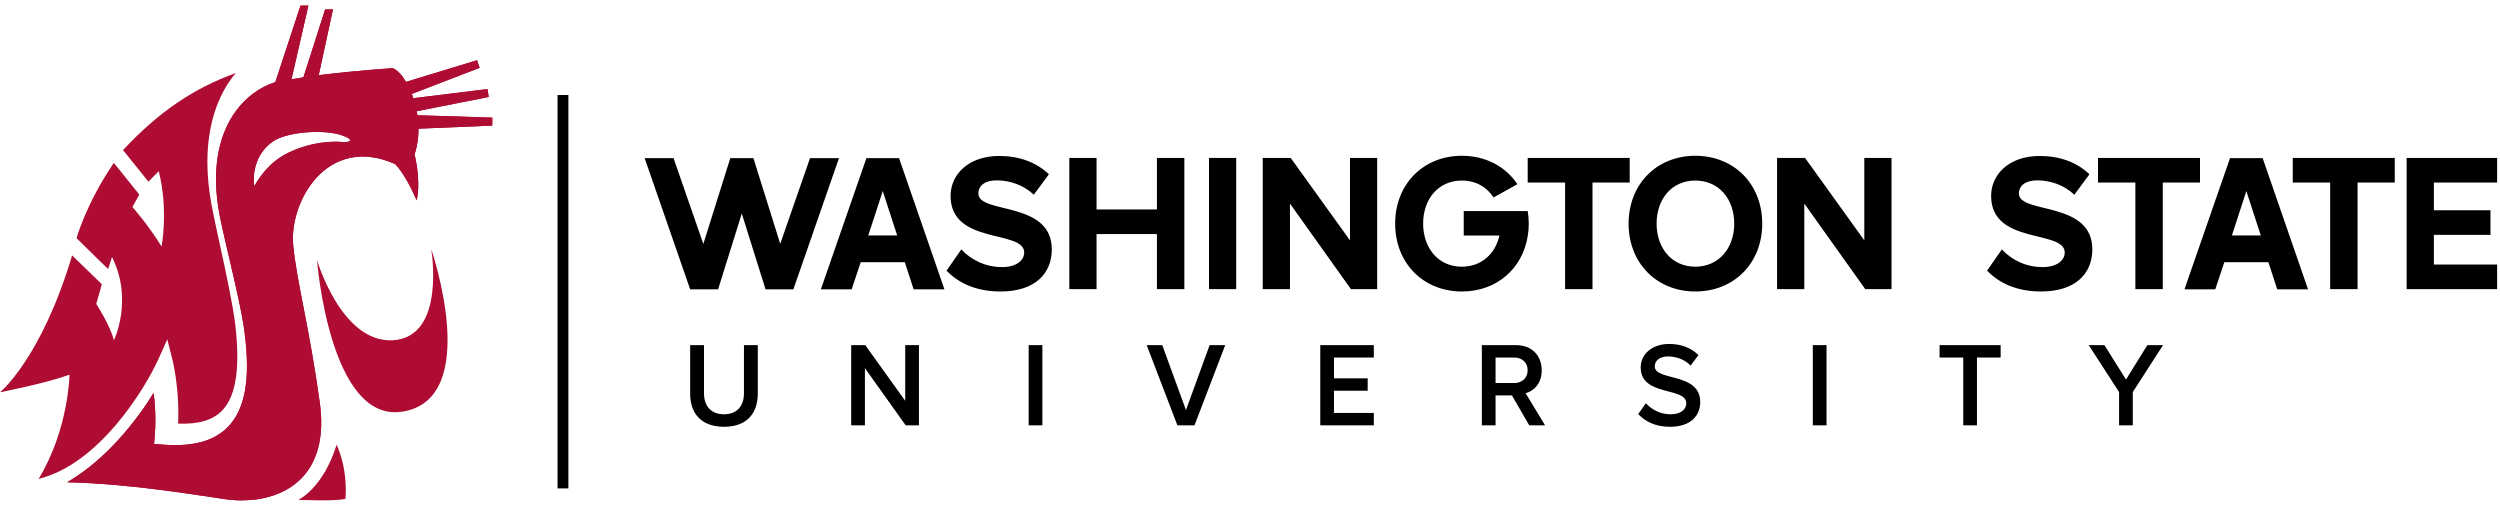
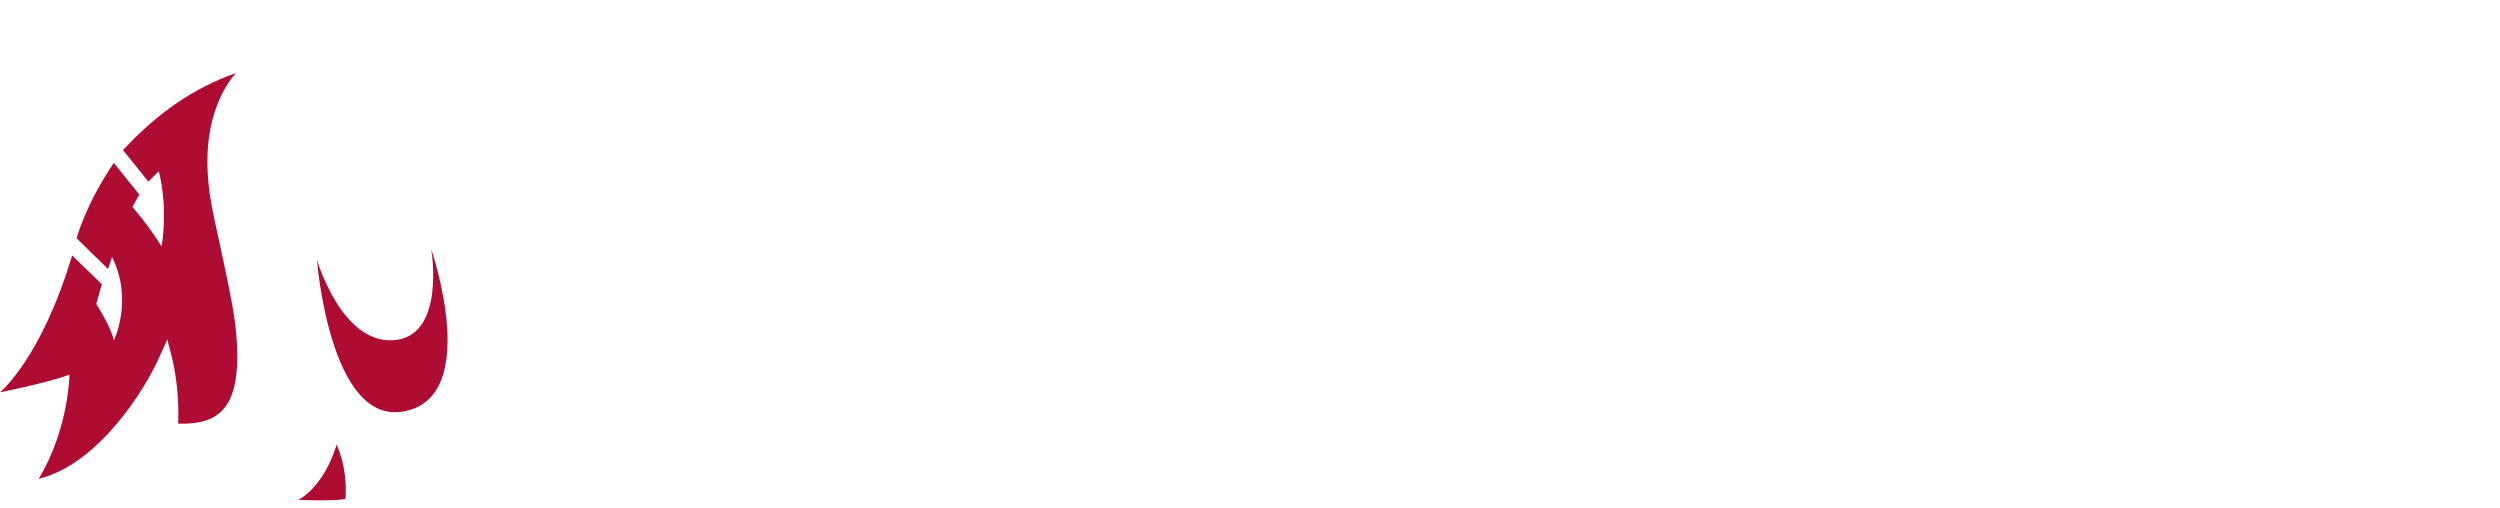
<svg xmlns="http://www.w3.org/2000/svg" width="325" height="66" viewBox="0 0 325 66" fill="none">
  <path d="M38.784 64.979C38.784 64.979 41.999 63.508 43.762 57.809C45.315 61.281 44.909 64.852 44.909 64.852C43.486 65.194 38.784 64.979 38.784 64.979ZM56.059 32.388C56.059 32.388 58.02 43.842 51.072 44.233C44.368 44.608 41.211 33.804 41.211 33.804C41.211 33.804 42.831 54.916 52.23 53.525C62.811 51.962 56.059 32.388 56.059 32.388H56.059ZM5.019 62.254C5.024 62.251 5.03 62.251 5.03 62.251C12.864 60.339 18.869 50.541 20.629 46.608L21.75 44.117L22.424 46.784C22.457 46.928 23.187 49.87 23.187 53.752C23.187 54.182 23.177 54.623 23.155 55.07C25.858 55.179 27.787 54.592 28.988 53.256C30.711 51.35 31.227 47.736 30.587 42.212C30.27 39.57 29.359 35.367 28.551 31.655C28.137 29.758 27.747 27.963 27.511 26.694C26 18.58 27.876 13.541 29.713 10.745C30.003 10.309 30.318 9.891 30.654 9.496C25.229 11.448 20.683 14.488 15.991 19.51L19.291 23.611L20.64 22.257C21.919 27.351 21.001 32.041 21.001 32.041C19.264 29.208 17.217 26.91 17.217 26.91L18.111 25.297L15.137 21.594L14.793 21.18C11.137 26.562 9.954 30.964 9.954 30.964L12.547 33.509L14.057 34.975L14.565 33.414C17.356 39.009 14.807 44.237 14.807 44.237C14.35 42.331 12.512 39.512 12.512 39.512L13.238 36.947L9.376 33.204C5.362 46.642 0 50.996 0 50.996C0 50.996 5.8 49.876 9.033 48.713C9.033 48.713 8.944 55.796 5.019 62.254Z" fill="#AE0C33" />
-   <path d="M36.21 20.602C38.144 19.257 41.435 18.223 44.524 18.458C45.305 18.515 45.966 18.312 45.124 17.87C42.814 16.663 37.431 17.073 35.526 18.361C32.477 20.424 32.994 24.099 33.063 24.187C33.672 23.134 34.703 21.648 36.21 20.603L36.21 20.602ZM63.995 16.327L54.406 16.729C54.411 17.848 54.261 18.984 53.894 20.057C54.789 23.939 54.167 26.045 54.167 26.045C52.562 22.342 51.342 21.314 51.342 21.314C42.534 17.435 37.586 26.208 38.117 31.868C38.548 36.519 40.251 42.692 41.578 52.377C42.695 60.527 38.534 64.05 33.748 64.859C33.642 64.873 33.537 64.891 33.433 64.913C33.406 64.913 33.383 64.913 33.358 64.919C32.539 65.021 31.713 65.061 30.887 65.04C30.859 65.032 30.823 65.032 30.795 65.032C30.698 65.032 30.606 65.018 30.509 65.018C30.137 64.996 29.769 64.957 29.405 64.913C25.681 64.403 17.342 62.901 8.728 62.694C13.795 59.761 17.759 54.679 19.971 51.081C20.1 52.079 20.202 53.296 20.202 54.635C20.202 55.302 20.18 56.005 20.11 56.722L20.027 57.704L21.019 57.786C24.983 58.128 27.794 57.378 29.631 55.501C31.877 53.179 32.569 49.312 31.807 43.312C31.479 40.682 30.514 36.601 29.672 33.004C29.253 31.203 28.855 29.494 28.613 28.314C27.188 21.226 28.891 16.922 30.573 14.562C31.882 12.715 33.697 11.359 35.687 10.708C35.72 10.702 35.754 10.694 35.79 10.689L39.065 0.725H40.093L37.895 10.3C38.403 10.212 38.921 10.131 39.443 10.052L42.269 1.224H43.288L41.435 9.773C44.363 9.401 47.537 9.112 51.056 8.855C51.625 9.081 52.243 9.735 52.785 10.644L62.013 7.83L62.355 8.817L53.533 12.21C53.602 12.39 53.672 12.577 53.727 12.767L63.373 11.579L63.534 12.605L54.175 14.457C54.208 14.631 54.236 14.805 54.267 14.979L64 15.29L63.995 16.327Z" fill="#AE0C33" />
-   <path d="M36.21 20.602C38.144 19.257 41.435 18.223 44.524 18.458C45.305 18.515 45.966 18.312 45.124 17.87C42.814 16.663 37.431 17.073 35.526 18.361C32.477 20.424 32.994 24.099 33.063 24.187C33.672 23.134 34.703 21.648 36.21 20.603L36.21 20.602ZM63.995 16.327L54.406 16.729C54.411 17.848 54.261 18.984 53.894 20.057C54.789 23.939 54.167 26.045 54.167 26.045C52.562 22.342 51.342 21.314 51.342 21.314C42.534 17.435 37.586 26.208 38.117 31.868C38.548 36.519 40.251 42.692 41.578 52.377C42.695 60.527 38.534 64.05 33.748 64.859C33.642 64.873 33.537 64.891 33.433 64.913C33.406 64.913 33.383 64.913 33.358 64.919C32.539 65.021 31.713 65.061 30.887 65.04C30.859 65.032 30.823 65.032 30.795 65.032C30.698 65.032 30.606 65.018 30.509 65.018C30.137 64.996 29.769 64.957 29.405 64.913C25.681 64.403 17.342 62.901 8.728 62.694C13.795 59.761 17.759 54.679 19.971 51.081C20.1 52.079 20.202 53.296 20.202 54.635C20.202 55.302 20.18 56.005 20.11 56.722L20.027 57.704L21.019 57.786C24.983 58.128 27.794 57.378 29.631 55.501C31.877 53.179 32.569 49.312 31.807 43.312C31.479 40.682 30.514 36.601 29.672 33.004C29.253 31.203 28.855 29.494 28.613 28.314C27.188 21.226 28.891 16.922 30.573 14.562C31.882 12.715 33.697 11.359 35.687 10.708C35.72 10.702 35.754 10.694 35.79 10.689L39.065 0.725H40.093L37.895 10.3C38.403 10.212 38.921 10.131 39.443 10.052L42.269 1.224H43.288L41.435 9.773C44.363 9.401 47.537 9.112 51.056 8.855C51.625 9.081 52.243 9.735 52.785 10.644L62.013 7.83L62.355 8.817L53.533 12.21C53.602 12.39 53.672 12.577 53.727 12.767L63.373 11.579L63.534 12.605L54.175 14.457C54.208 14.631 54.236 14.805 54.267 14.979L64 15.29L63.995 16.327Z" fill="#AE0C33" />
-   <path d="M96.714 51.12C96.714 52.778 95.816 53.856 94.125 53.856C92.418 53.856 91.52 52.778 91.52 51.12V44.869H89.721V51.184C89.721 53.746 91.169 55.482 94.124 55.482C97.065 55.482 98.512 53.762 98.512 51.168V44.869H96.714V51.12ZM117.679 52.106L112.484 44.869H110.656V55.294H112.438V47.854L117.74 55.294H119.462V44.869H117.679V52.106ZM133.725 55.295H135.508V44.869H133.725V55.294V55.295ZM154.174 53.31L151.095 44.869H149.07L153.062 55.294H155.285L159.277 44.869H157.251L154.174 53.31ZM171.635 55.295H178.597V53.684H173.417V50.792H177.798V49.182H173.417V46.478H178.597V44.869H171.636V55.294L171.635 55.295ZM215.119 47.635C215.119 46.854 215.789 46.338 216.84 46.338C217.907 46.338 218.988 46.713 219.78 47.526L220.801 46.166C219.857 45.228 218.577 44.713 216.993 44.713C214.769 44.713 213.29 46.041 213.29 47.761C213.29 51.605 219.217 50.246 219.217 52.434C219.217 53.122 218.637 53.856 217.176 53.856C215.759 53.856 214.662 53.185 213.96 52.419L212.97 53.825C213.869 54.81 215.226 55.482 217.098 55.482C219.841 55.482 221.029 53.997 221.029 52.261C221.029 48.37 215.119 49.573 215.119 47.635H215.119ZM235.667 55.295H237.449V44.869H235.666V55.294L235.667 55.295ZM252.146 46.479H255.223V55.295H257.006V46.479H260.084V44.869H252.146V46.479ZM276.379 49.339L273.577 44.869H271.536L275.481 50.965V55.295H277.263V50.965L281.194 44.869H279.153L276.379 49.339ZM194.422 49.793V46.479H196.859C197.865 46.479 198.596 47.135 198.596 48.135C198.596 49.136 197.865 49.793 196.859 49.793H194.422ZM200.862 55.295L198.33 51.12C199.431 50.809 200.424 49.836 200.424 48.136C200.424 46.213 199.114 44.869 197.103 44.869H192.64V55.294H194.422V51.403H196.55L198.805 55.295H200.862ZM127.19 25.16C127.19 24.138 128.037 23.446 129.556 23.446C131.252 23.446 133.046 24.034 134.392 25.313L136.36 22.654C134.716 21.094 132.522 20.276 129.881 20.276C125.967 20.276 123.575 22.629 123.575 25.467C123.575 31.885 133.145 29.814 133.145 32.831C133.145 33.803 132.198 34.723 130.254 34.723C129.267 34.726 128.29 34.524 127.382 34.129C126.474 33.733 125.654 33.152 124.971 32.422L123.052 35.183C124.596 36.795 126.889 37.894 130.079 37.894C134.566 37.894 136.734 35.541 136.734 32.422C136.734 26.054 127.19 27.87 127.19 25.16ZM150.4 27.231H142.551V20.533H139.011V37.587H142.551V30.428H150.4V37.587H153.965V20.533H150.4V27.231V27.231ZM157.169 37.587H160.708V20.533H157.169V37.587V37.587ZM175.496 31.245L167.794 20.533H164.155V37.587H167.695V26.465L175.619 37.587H179.034V20.533H175.496V31.246V31.245ZM198.601 23.728H203.462V37.587H207.026V23.728H211.86V20.532H198.601V23.728ZM220.392 34.671C217.326 34.671 215.357 32.243 215.357 29.073C215.357 25.876 217.326 23.472 220.392 23.472C223.457 23.472 225.451 25.876 225.451 29.073C225.451 32.243 223.457 34.671 220.392 34.671ZM220.392 20.251C215.382 20.251 211.718 23.932 211.718 29.073C211.718 34.211 215.382 37.894 220.392 37.894C225.426 37.894 229.09 34.211 229.09 29.072C229.09 23.932 225.426 20.251 220.392 20.251ZM245.898 37.587V20.533H242.359V31.246L234.658 20.533H231.019V37.587H234.559V26.465L242.484 37.587H245.898V37.587ZM262.458 25.16C262.458 24.138 263.305 23.446 264.826 23.446C266.521 23.446 268.315 24.034 269.661 25.313L271.63 22.654C269.984 21.094 267.791 20.276 265.15 20.276C261.237 20.276 258.844 22.629 258.844 25.467C258.844 31.885 268.415 29.814 268.415 32.831C268.415 33.803 267.467 34.723 265.523 34.723C264.536 34.726 263.559 34.524 262.651 34.128C261.743 33.733 260.923 33.152 260.24 32.422L258.321 35.183C259.866 36.795 262.159 37.894 265.349 37.894C269.835 37.894 272.003 35.541 272.003 32.422C272.003 26.054 262.458 27.87 262.458 25.16ZM285.998 20.532H272.739V23.728H277.599V37.587H281.163V23.728H285.999V20.532H285.998ZM306.485 37.587V23.728H311.319V20.532H298.06V23.728H302.92V37.587H306.485ZM324.627 23.728V20.532H312.864V37.587H324.627V34.391H316.403V30.529H323.76V27.333H316.403V23.728H324.627ZM112.877 30.607L114.756 24.837L116.633 30.607H112.877ZM116.877 20.557H112.635L106.712 37.614H110.716L111.893 34.086H117.623L118.771 37.614H122.776L116.877 20.557ZM290.147 30.607L292.024 24.838L293.902 30.607H290.147ZM294.145 20.557H289.904L283.981 37.612H287.985L289.161 34.086H294.891L296.04 37.612H300.045L294.145 20.557ZM198.604 27.441H190.285V30.621H194.929C194.386 32.999 192.585 34.671 190.042 34.671C186.978 34.671 185.008 32.243 185.008 29.073C185.008 25.876 186.978 23.472 190.042 23.472C191.857 23.472 193.291 24.318 194.163 25.668L197.26 23.944C195.737 21.658 193.153 20.251 190.042 20.251C185.034 20.251 181.37 23.932 181.37 29.073C181.37 34.211 185.034 37.894 190.042 37.894C194.554 37.894 197.956 34.933 198.616 30.621C198.692 30.121 198.741 29.607 198.741 29.073C198.741 28.509 198.69 27.967 198.604 27.441ZM105.303 20.557L101.431 31.695L97.942 20.557H94.937L91.434 31.709L87.598 20.67L87.564 20.557H83.804L89.721 37.612H93.353L96.433 27.759L99.521 37.612H103.136L109.069 20.557H105.303ZM73.891 63.496H72.482V12.349H73.891V63.496Z" fill="black" />
</svg>